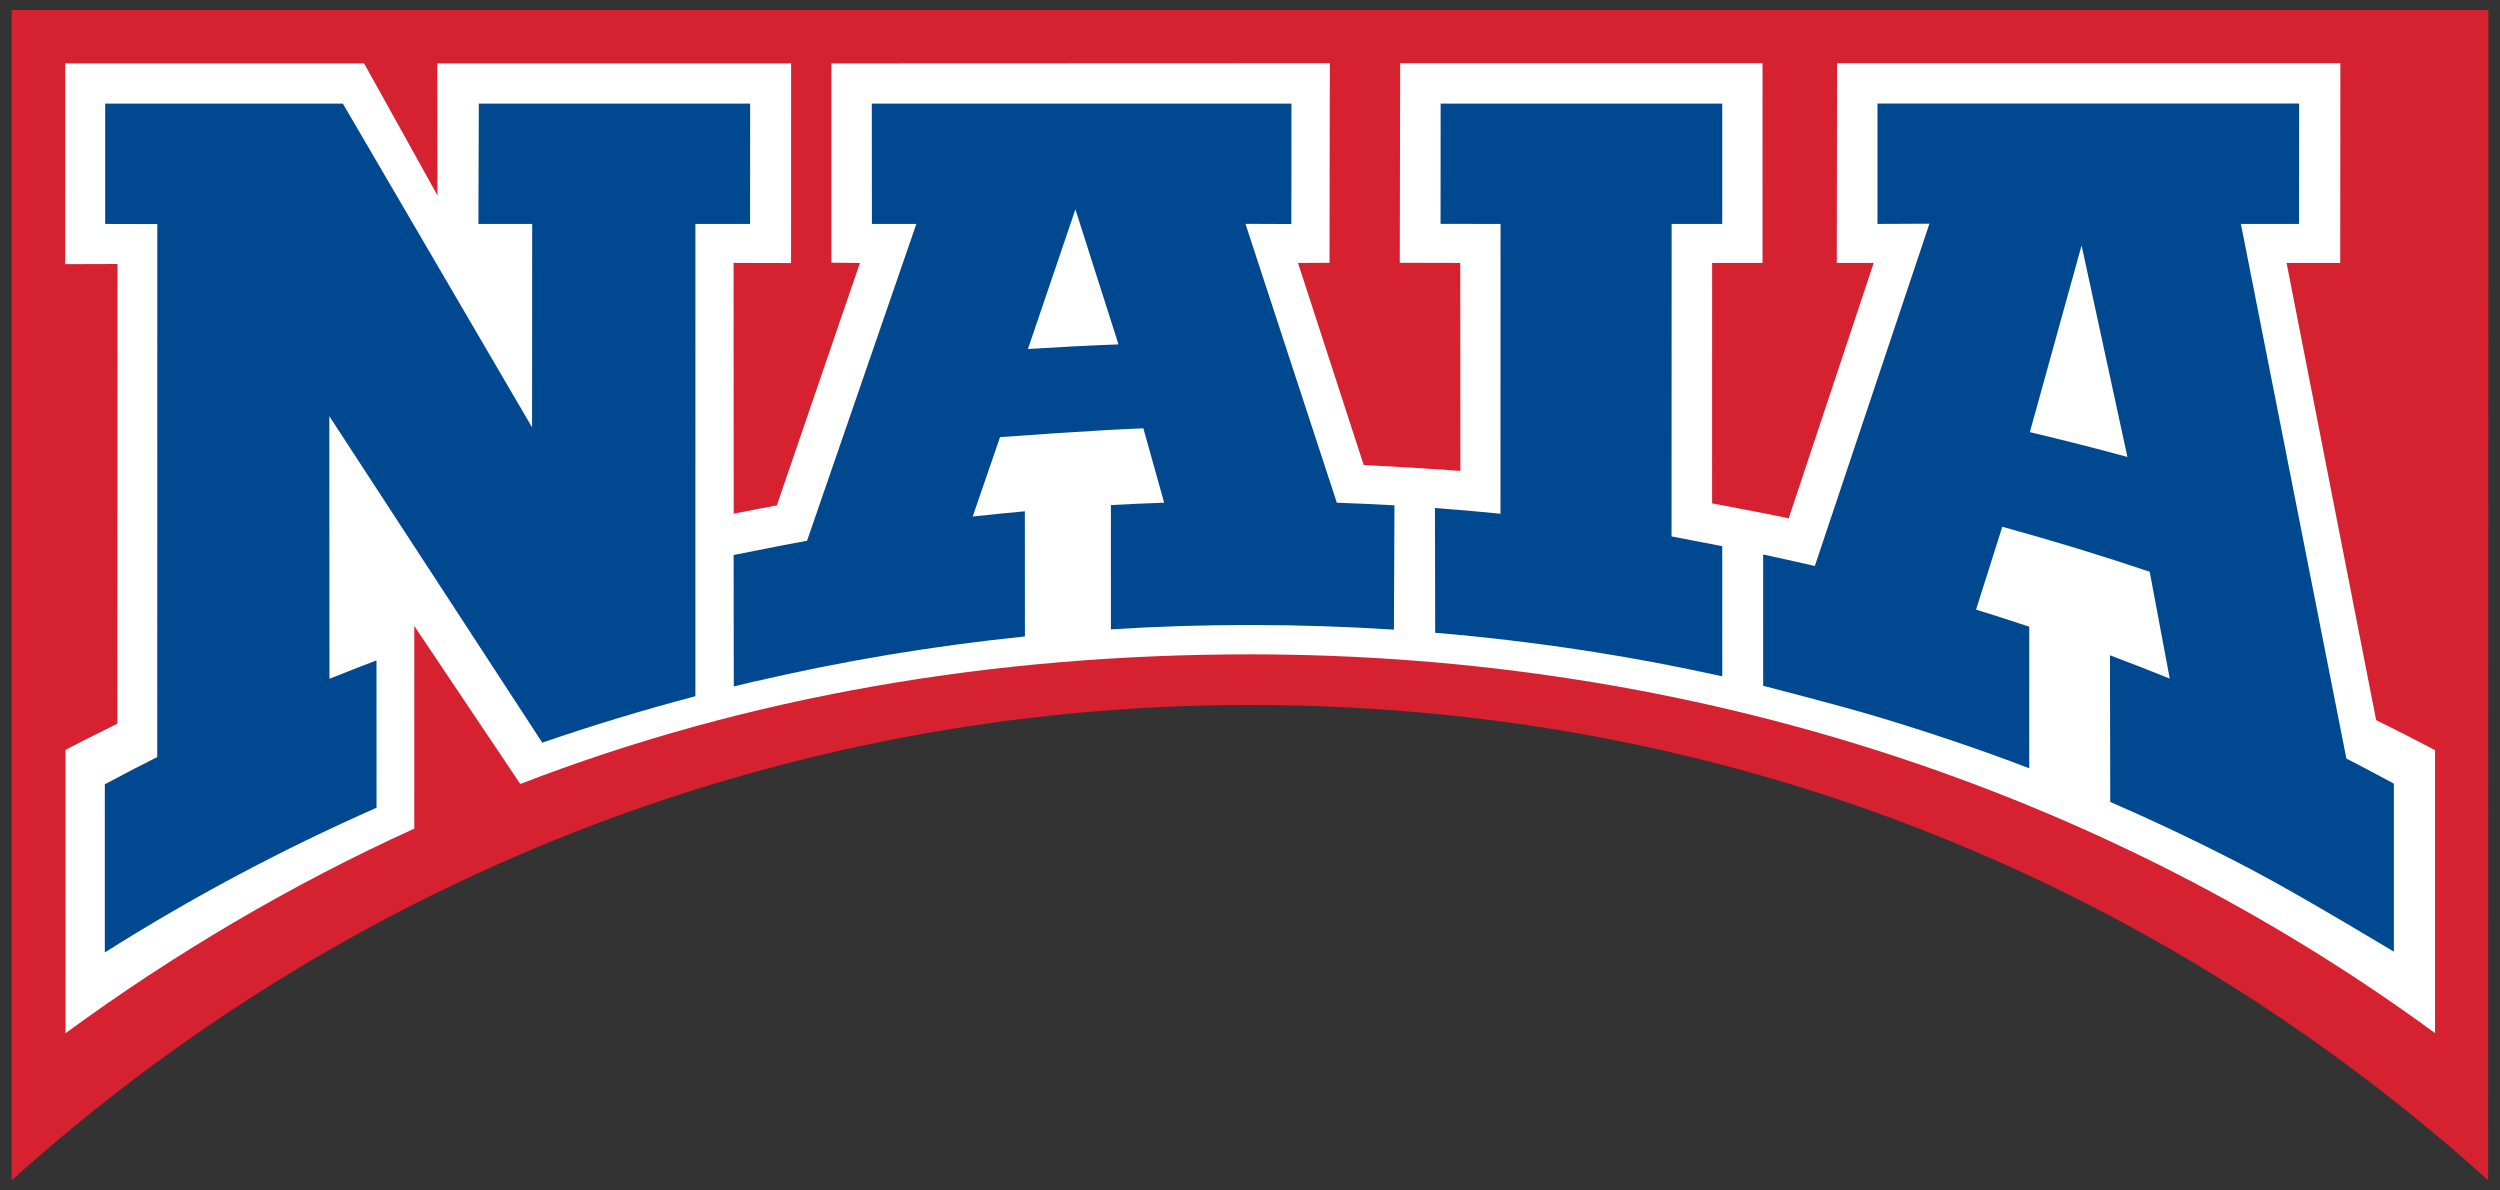
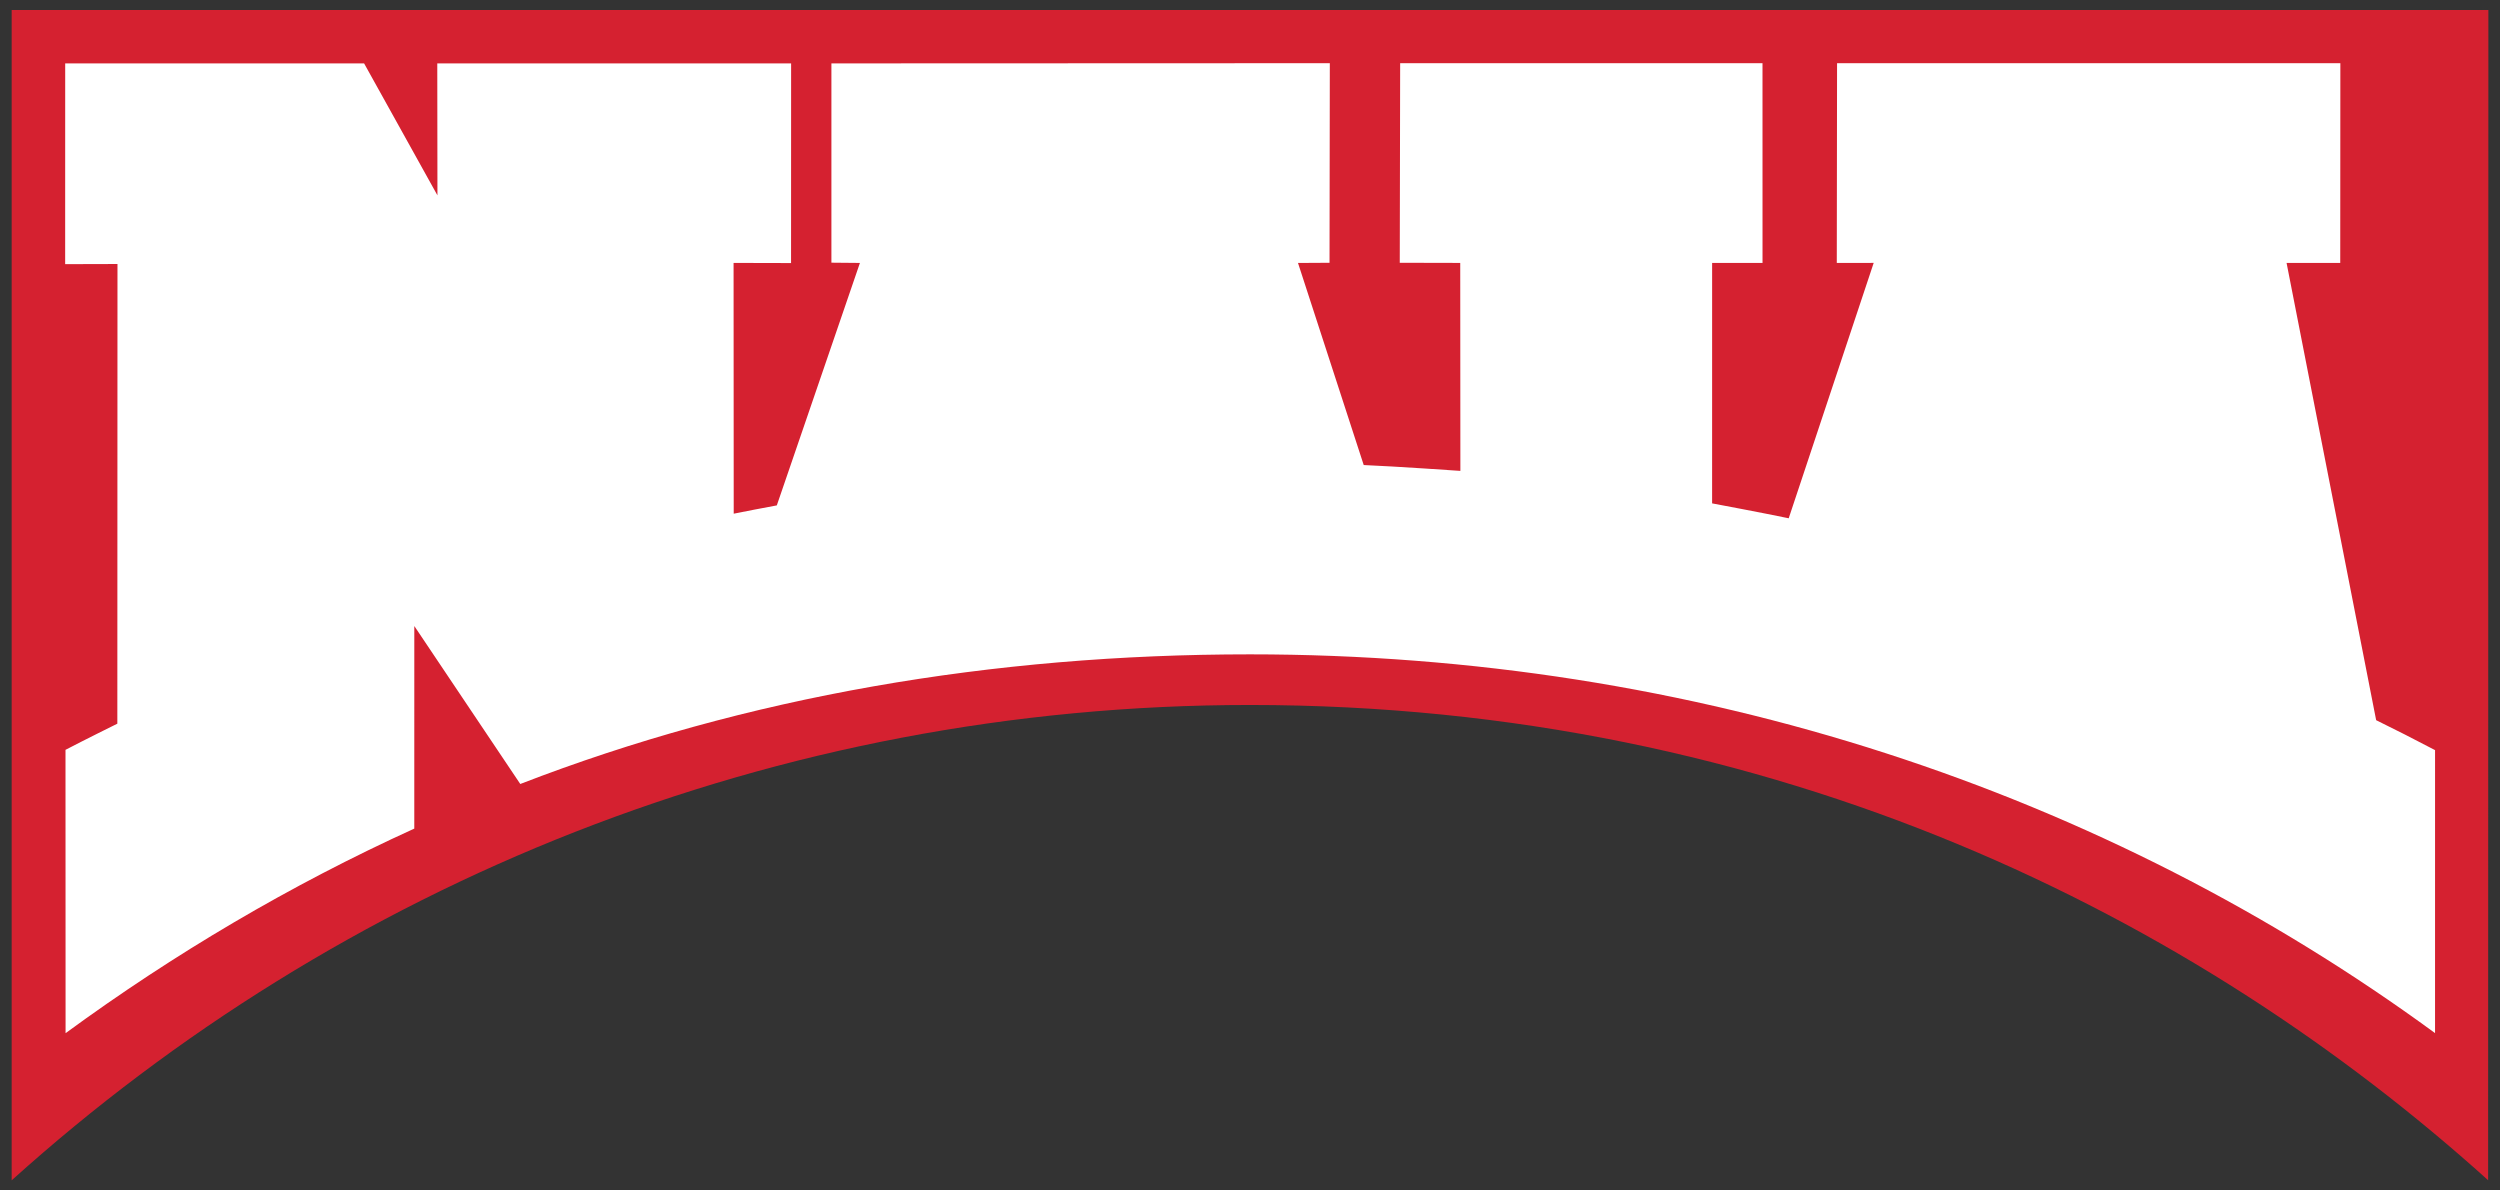
<svg xmlns="http://www.w3.org/2000/svg" width="126" height="60" fill="none">
  <rect width="100%" height="100%" fill="#333333" stroke="none" />
  <path d="M.586 59.49C17.115 44.597 38.998 35.531 62.997 35.531c26.563 0 47.694 10.689 62.408 23.956l-.004.009.013-58.992H.588V59.496l-.002-.006z" fill="#D52130" />
  <path d="M67.021 3.185l-25.118.01v10.044l1.437.013-4.189 12.22-.138.026c-.699.129-1.341.253-2.034.392l-.007-12.639 2.897.007.003-10.064H22.039l.008 6.653-3.697-6.653H3.286L3.284 13.313l2.637-.007-.007 23.167s-1.758.87-2.613 1.319l.004 14.28c5.455-3.994 11.326-7.466 17.576-10.311l-.001-.002.001-10.208 5.341 7.962c11.373-4.402 23.782-6.534 36.777-6.534 22.426 0 43.114 6.925 59.727 19.089l.001-14.262-.09-.046c-.985-.517-1.876-.971-2.879-1.463l-4.515-23.046h2.705l.006-10.067H92.588l-.014 10.067 1.86-.001-4.283 12.871h-.003c-1.278-.269-3.858-.751-3.858-.751l.001-12.119h2.54l-.001-10.067H70.568l-.02 10.06 3.048.007.007 10.482s-3.251-.227-4.872-.295v-.001l-3.312-10.184 1.589-.009.015-10.06-.003-0zM122.726 52.067v.004l.005-.001c-.002-.001-.004-.002-.005-.004z" fill="#fff" />
-   <path d="M94.624 5.22V11.286l2.619-.012-5.775 17.251h-.001c-.864-.202-2.604-.579-2.604-.579l.001 6.618s3.88.995 5.784 1.569c2.553.77 5.163 1.642 7.625 2.589l.002-7.142h-.019c-.883-.294-1.77-.58-2.663-.855l1.323-4.178.004.003c2.509.69 4.984 1.445 7.421 2.265h.003l1.011 5.386c-.996-.404-2.001-.795-3.013-1.175l.015 7.394h.002c2.449 1.062 4.847 2.212 7.187 3.445 2.432 1.279 7.106 4.101 7.106 4.101l-.001-8.471s-1.572-.847-2.393-1.263l-5.317-26.947h2.929l.006-6.066H94.624l0-.001zm-89.323.001v6.066l2.627.007-.003 26.884-.008-.019c-.912.459-1.737.887-2.634 1.368v8.477c4.373-2.766 8.889-5.171 13.696-7.295l-.001-.002-.003-7.41h-.035c-.779.297-1.565.602-2.335.914l-.007-13.235L27.331 37.43c2.528-.871 5.101-1.652 7.716-2.34l.001.003.001-23.806h2.755l.003-6.066H24.132l-.02 6.066h2.71l-.006 10.253-9.537-16.319H5.301l0-.001zm67.307.001l-.004 6.06 3.023.005-.004 14.605c-1.135-.114-2.158-.204-3.302-.287l.012 6.287c4.928.414 9.757 1.152 14.464 2.193h.005l-.001-6.539-.018-.021c-.854-.165-2.537-.49-2.537-.49l.004-15.749h2.55V5.222H72.608l-0.0 0zm-28.67 0l.006 6.065h2.24l-5.508 15.965v.001c-.889.161-1.75.33-2.631.509l-1.07.21.007 6.625 1.067-.257.002.004c4.429-1.03 8.97-1.792 13.602-2.266h.002l-.003-6.308c-.879.079-1.755.167-2.628.264l-.002.006-.015-.004c.006-.001.011-.001.017-.002l1.378-4.003s4.839-.357 7.223-.444l1.05 3.753-.002-.004c-.897.031-1.792.07-2.684.119l.001 6.265c2.317-.147 4.655-.22 7.011-.22 2.437 0 4.854.079 7.249.234h.003l.028-6.265c-.928-.052-1.972-.102-2.905-.133l-4.605-14.054 2.313.009.005-6.071H43.937v-0zM55.987 25.456v-.003l-.01.004c.003-0.0.007-0.0.01-.001zm-4.337.316c.002-0.0.004-0.0.005-0h-.005v0zm2.551-15.22l2.171 6.805c-1.528.058-3.049.136-4.564.233l2.393-7.038 0.0 0zm50.711 1.817l2.31 10.661-.004-.002c-1.625-.44-3.263-.856-4.913-1.248h-.001l2.608-9.412v-0z" fill="#004990" />
</svg>